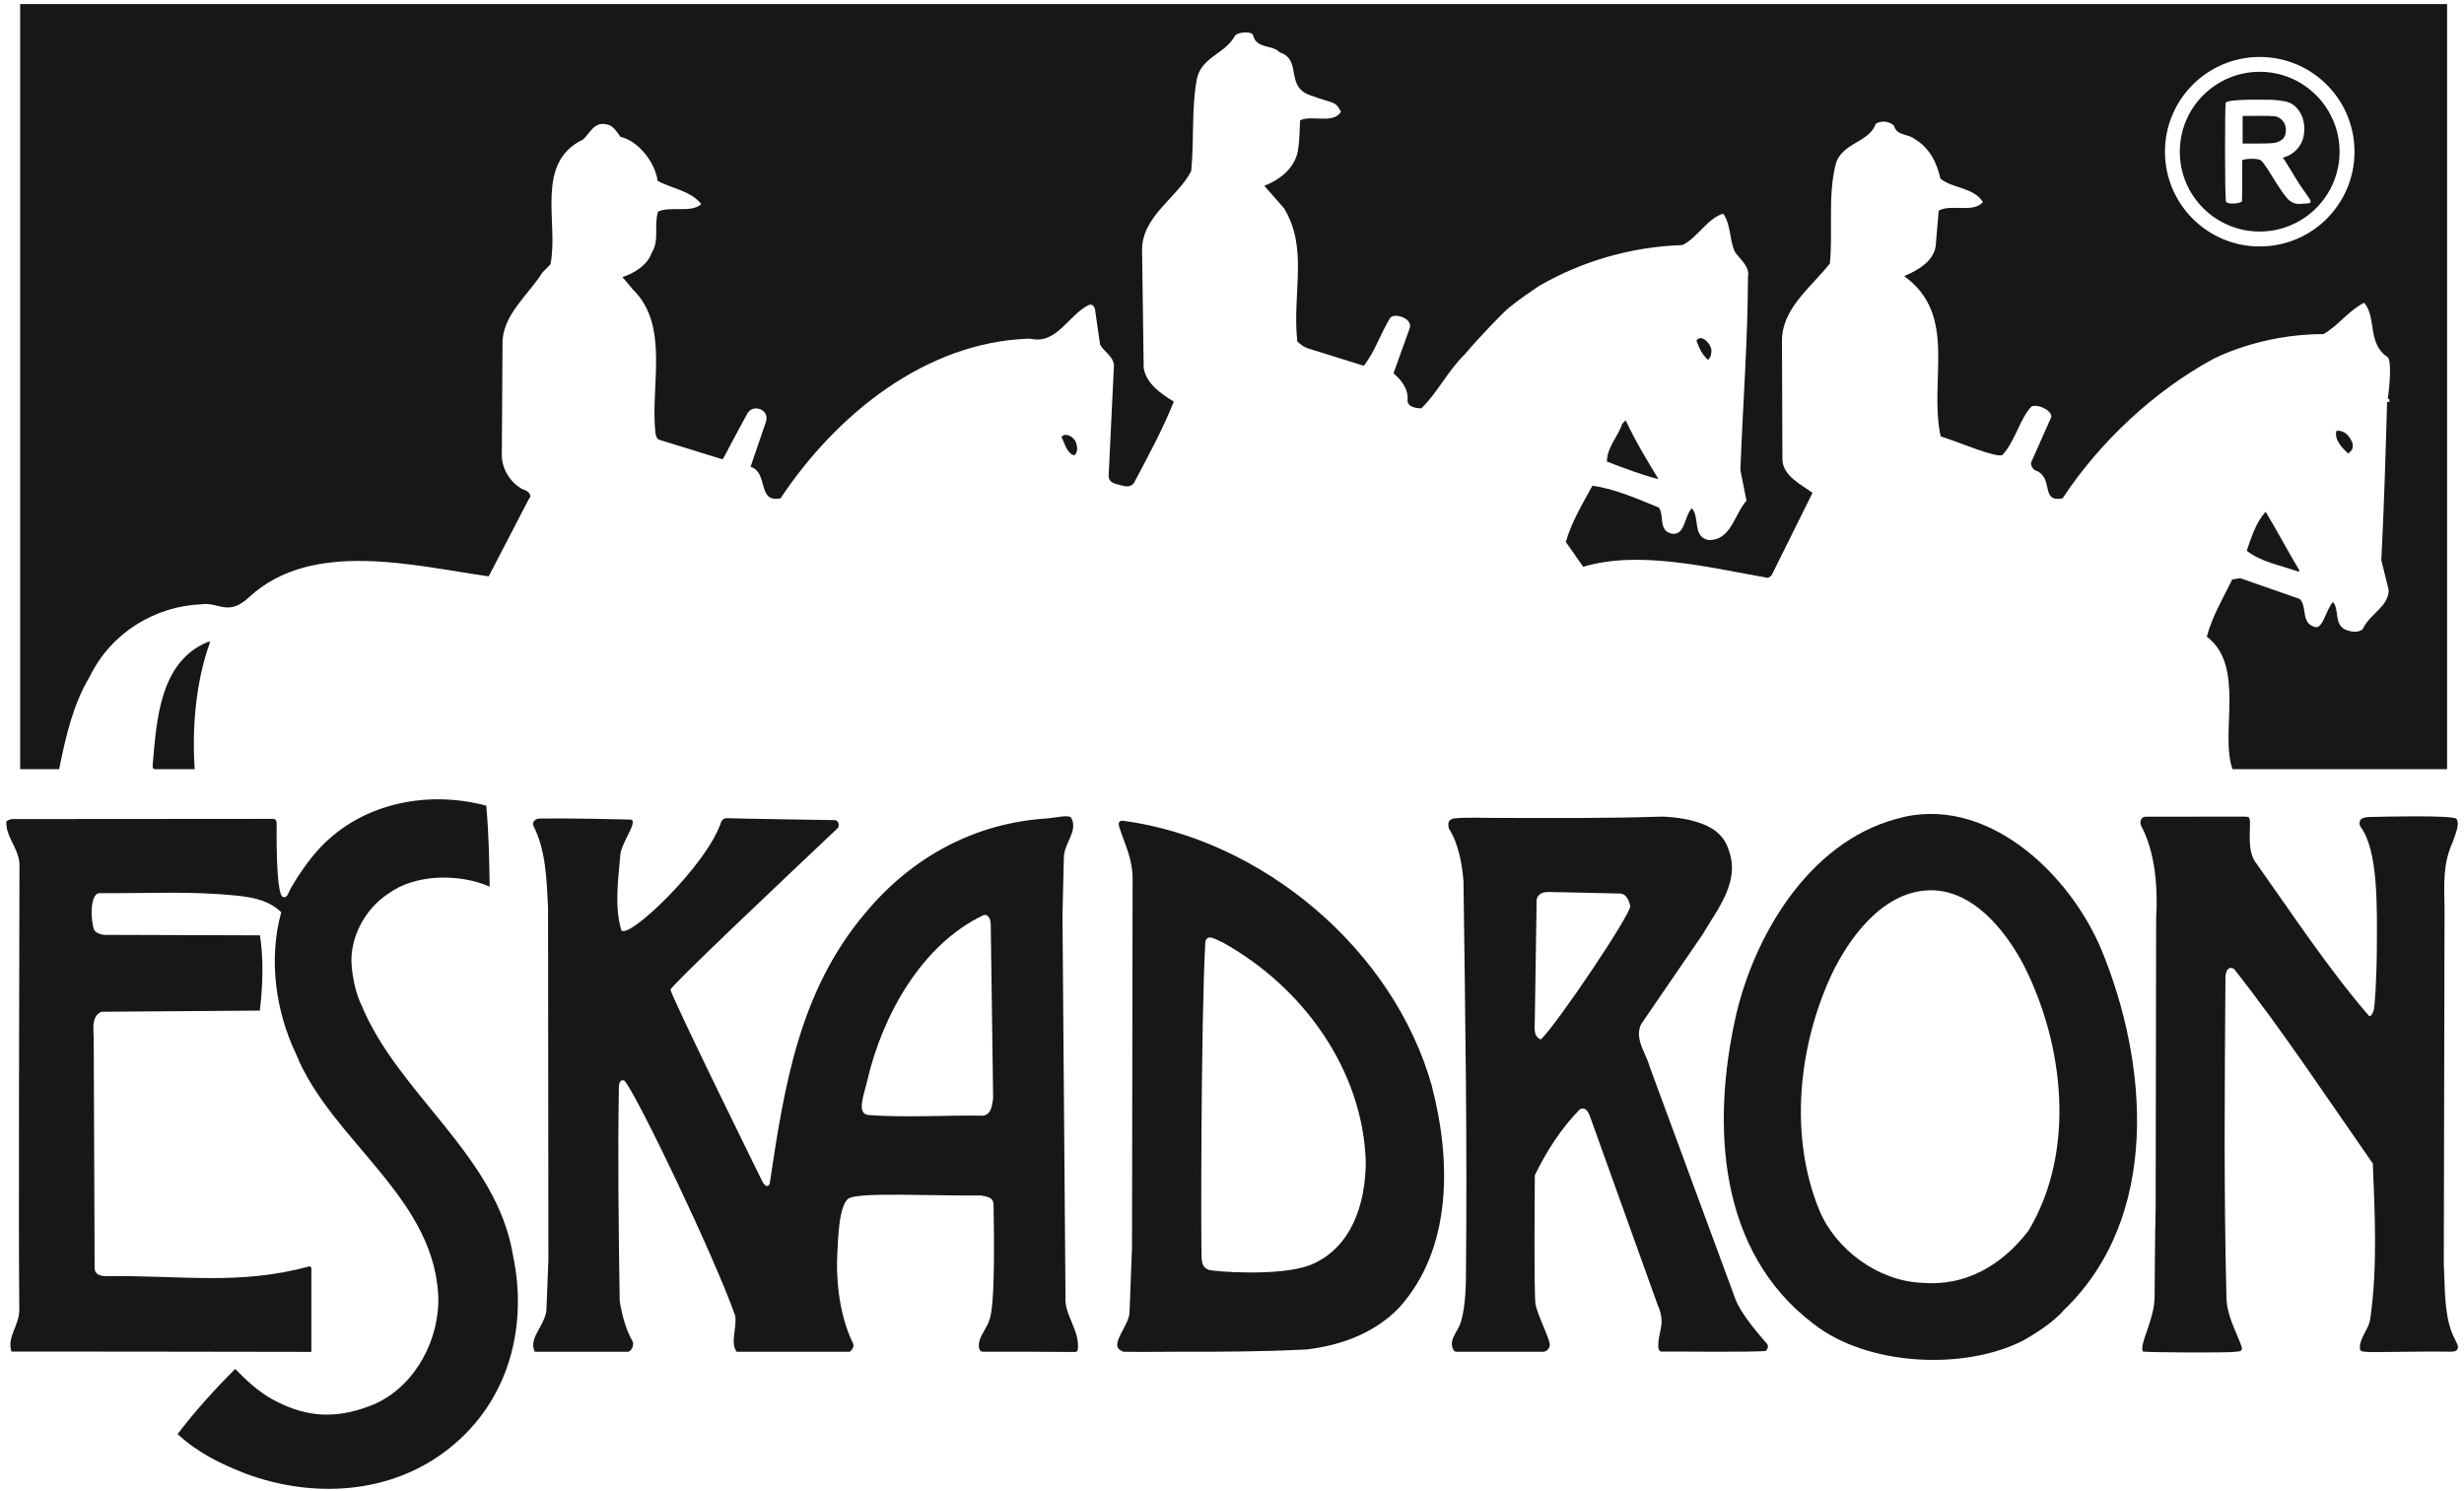
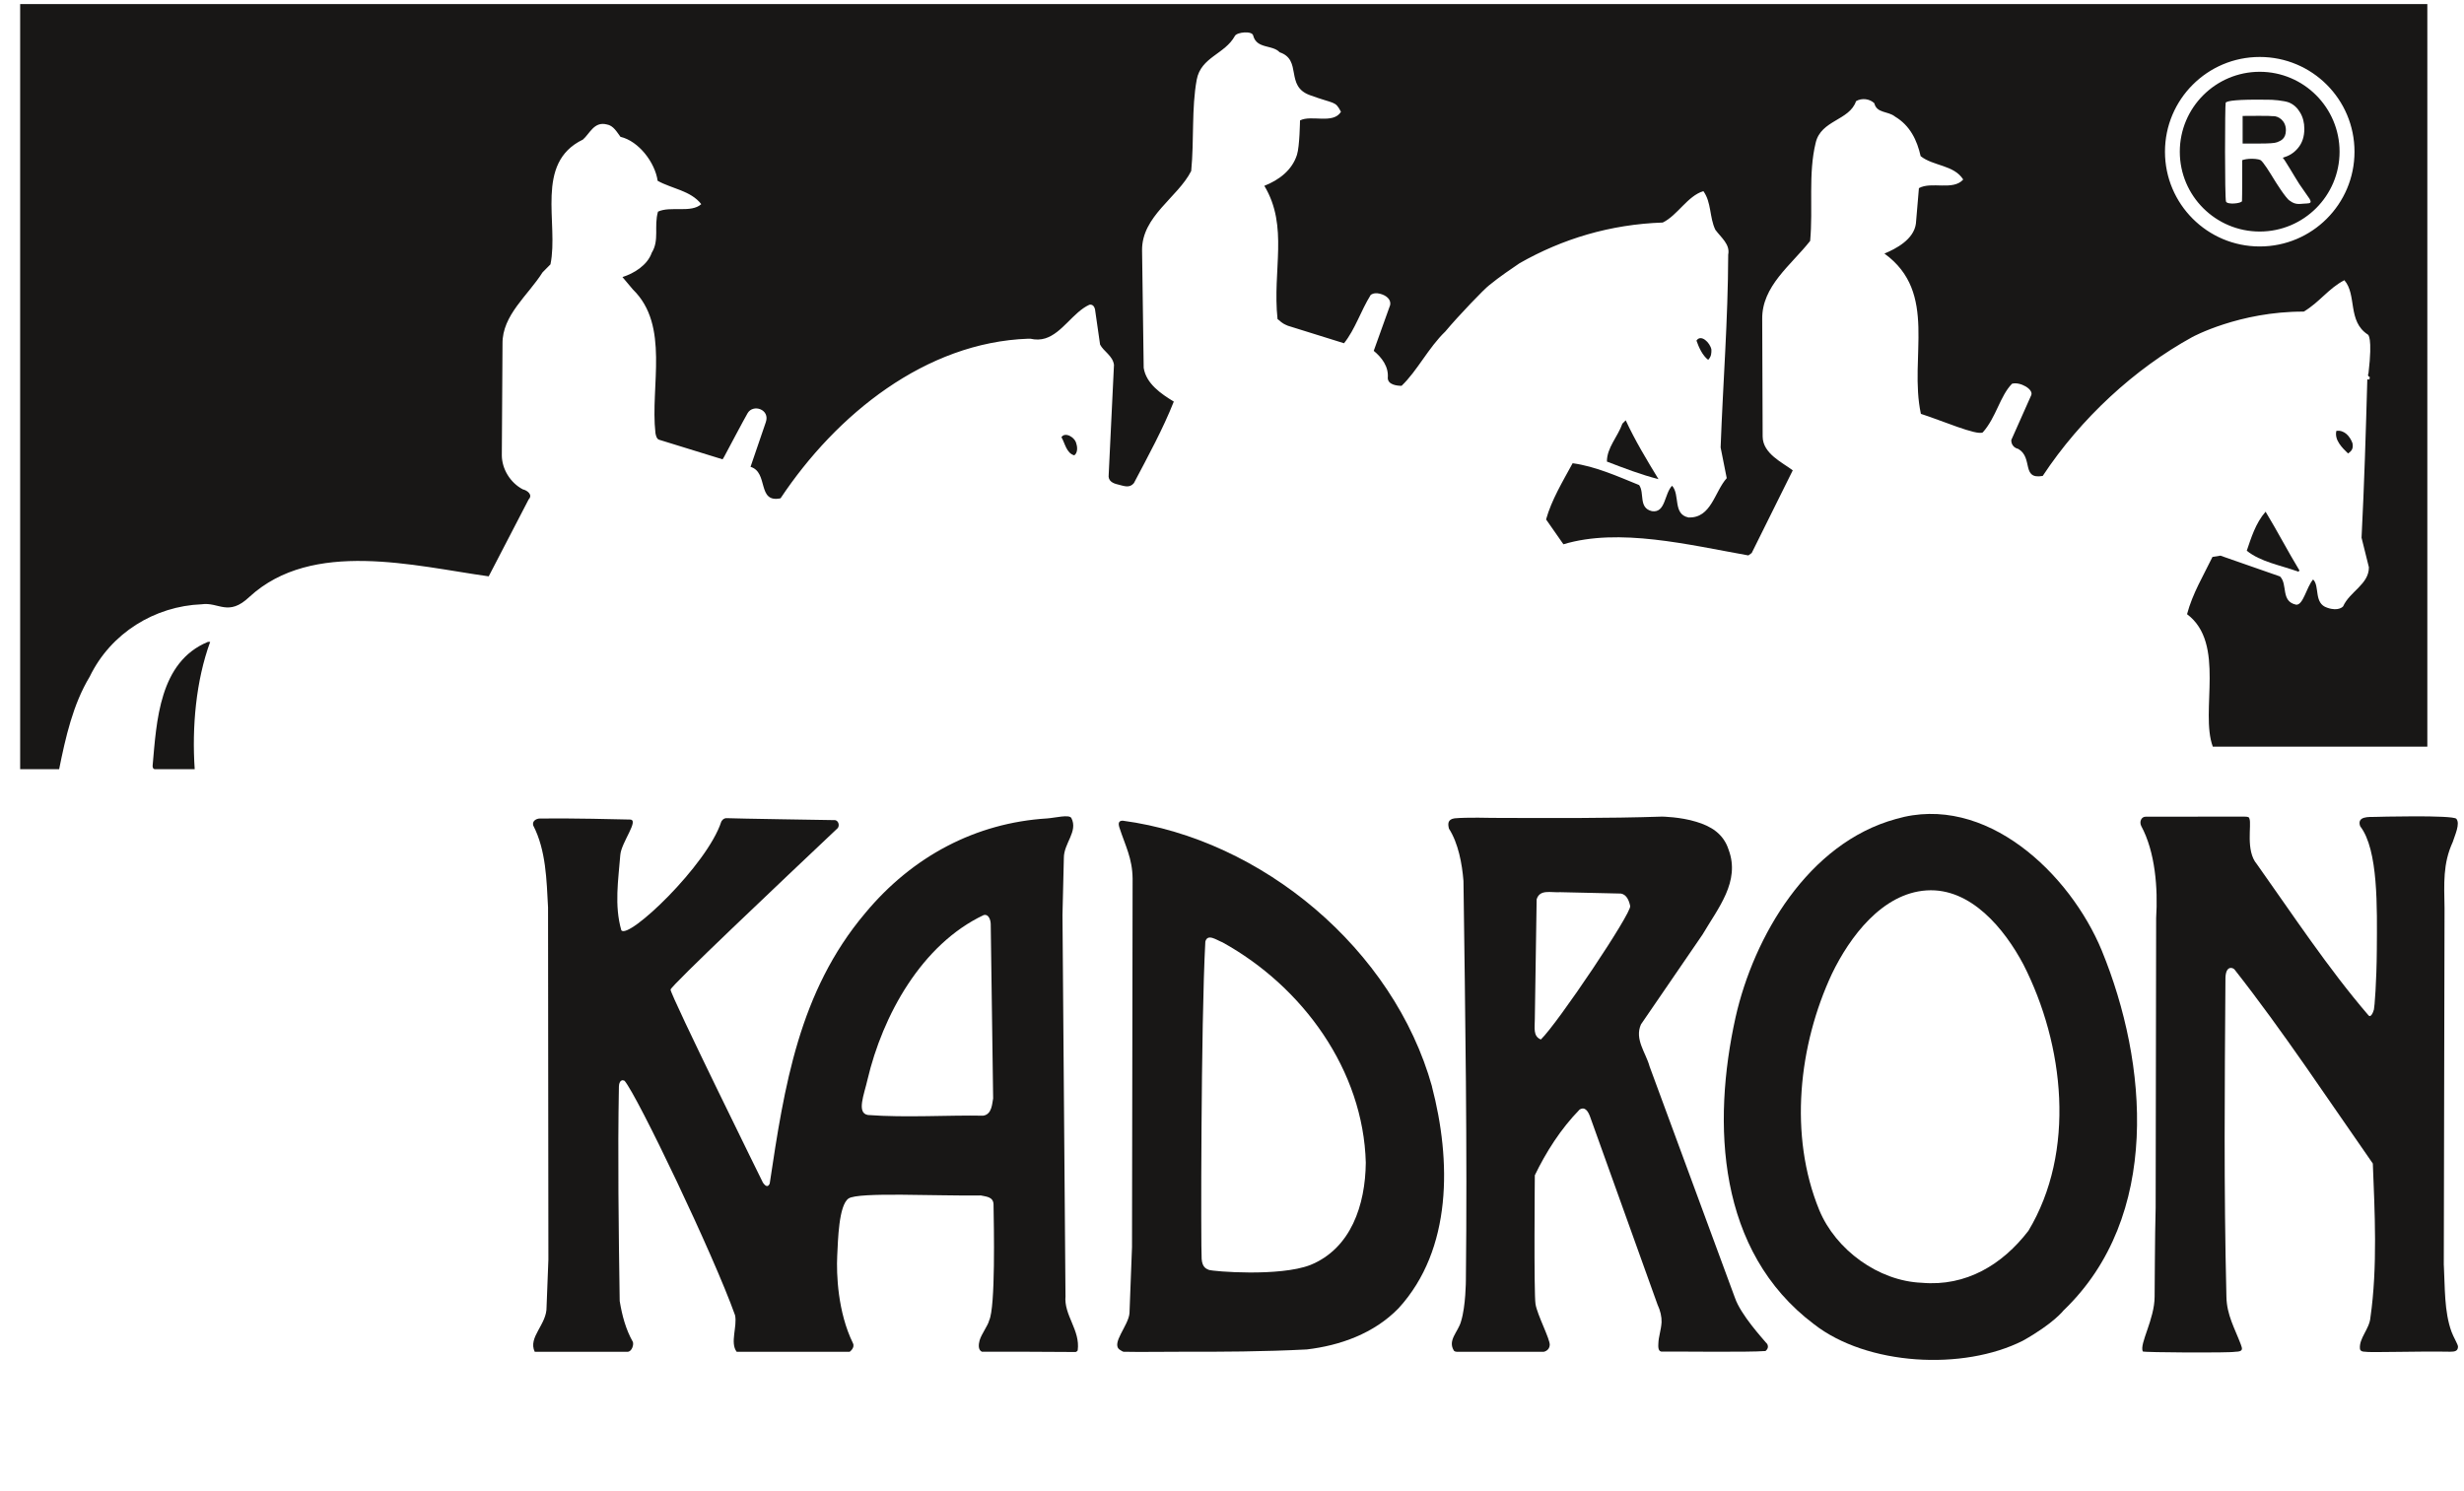
<svg xmlns="http://www.w3.org/2000/svg" id="Logo_Schwarz" data-name="Logo Schwarz" viewBox="0 0 500 302.68">
  <defs>
    <style>
      .cls-1 {
        fill: #181716;
      }
    </style>
  </defs>
-   <path class="cls-1" d="M458.55,14.57c-8.94,0-16.22,7.26-16.22,16.22s7.28,16.2,16.22,16.2,16.2-7.26,16.2-16.2-7.26-16.22-16.2-16.22ZM468.21,41.29c-1.31,0-2.24.47-3.57-.56-.77-.42-3.01-4.04-3.01-4.04-1-1.63-2.4-3.94-2.96-4.22-.4-.19-1.49-.3-2.29-.23-.79.05-1.38.26-1.38.26,0,0,0,7.72-.05,8.33-.19.47-2.94.75-3.24.09-.28-.65-.23-19.72-.07-20.07.21-.4,2.45-.7,8.31-.61,1.14-.05,3.59.19,4.53.56.96.4,1.7,1.07,2.26,2.03.58.96.86,2.08.86,3.31,0,1.59-.42,2.87-1.28,3.9s-1.8,1.59-3.1,1.98c.3.19,2.45,3.92,3.34,5.3.89,1.35,1.84,2.59,2.1,3.03.23.42.49.93-.44.93ZM461.26,23.58c-.33-.05-1.28-.07-2.87-.07l-3.31.02v5.6h3.43c1.89,0,3.08-.07,3.55-.26.63-.26,1.8-.61,1.8-2.45,0-1.94-1.54-2.89-2.59-2.85ZM458.55,14.57c-8.94,0-16.22,7.26-16.22,16.22s7.28,16.2,16.22,16.2,16.2-7.26,16.2-16.2-7.26-16.22-16.2-16.22ZM468.21,41.29c-1.31,0-2.24.47-3.57-.56-.77-.42-3.01-4.04-3.01-4.04-1-1.63-2.4-3.94-2.96-4.22-.4-.19-1.49-.3-2.29-.23-.79.05-1.38.26-1.38.26,0,0,0,7.72-.05,8.33-.19.47-2.94.75-3.24.09-.28-.65-.23-19.72-.07-20.07.21-.4,2.45-.7,8.31-.61,1.14-.05,3.59.19,4.53.56.96.4,1.7,1.07,2.26,2.03.58.96.86,2.08.86,3.31,0,1.59-.42,2.87-1.28,3.9s-1.8,1.59-3.1,1.98c.3.19,2.45,3.92,3.34,5.3.89,1.35,1.84,2.59,2.1,3.03.23.42.49.93-.44.93ZM461.26,23.58c-.33-.05-1.28-.07-2.87-.07l-3.31.02v5.6h3.43c1.89,0,3.08-.07,3.55-.26.63-.26,1.8-.61,1.8-2.45,0-1.94-1.54-2.89-2.59-2.85ZM4.09.82v155.29h7.91c1.31-6.49,2.82-13.19,6.21-18.79,4.29-8.87,13.23-14.31,22.71-14.68,3.48-.51,5.39,2.59,9.71-1.52,12.79-11.74,33.47-6.25,48.54-4.15l8.1-15.61c.91-.93-.26-1.84-1.19-2.05-2.54-1.35-4.22-4.11-4.25-6.88l.14-22.68c-.07-5.79,5.18-9.8,8.12-14.47l1.61-1.63c1.73-8.36-3.29-20.56,6.58-25.32,1.38-1.17,2.26-3.73,4.83-3.08,1.38.21,2.1,1.61,2.8,2.52,3.71.86,7.02,5.23,7.54,8.92,2.8,1.59,6.72,1.98,8.85,4.74-2.05,1.87-6.23.33-8.78,1.52-.86,3.01.33,5.76-1.26,8.33-.89,2.57-3.64,4.22-5.95,4.95l2.12,2.52c7.51,7.3,3.5,19.63,4.57,29.1,0,0,.14,1.19.7,1.38.56.16,12.93,3.99,12.93,3.99l.3-.49s4.27-8.05,4.76-8.85c1.12-1.98,4.62-.79,3.71,1.8l-3.1,9.06c3.71,1.12,1.26,7.4,6.09,6.39,11.34-17.04,29.43-31.65,50.25-32.39,0,0,.21.02.44,0,1.12.26,2.12.21,3.03-.07,3.43-1.07,5.65-5.3,8.92-6.81,0,0,.89-.3,1.17.91.14.91,1.03,7.16,1.03,7.16.7,1.38,2.57,2.26,2.82,4.11l-1.07,22.24c-.21,1.4.96,1.84,1.89,2.05,1.31.33,2.33.77,3.22-.28,2.94-5.58,5.88-10.95,8.1-16.55-2.57-1.56-5.6-3.62-6.11-6.84l-.33-23.83c-.09-6.95,7.26-10.76,9.97-16.13.61-6.25.05-12.72,1.12-18.53.86-4.62,5.72-5.16,7.75-8.89.44-.79,3.57-1.07,3.71-.05.72,2.75,3.94,1.8,5.37,3.38,4.64,1.56,1.03,6.86,6.14,8.7,5.09,1.87,5.11,1.1,6.3,3.38-1.59,2.57-6.02.56-8.31,1.75,0,0-.07,5.25-.61,6.95-.98,3.13-3.62,5.13-6.63,6.32l4.01,4.57c4.97,8.26,1.61,17.11,2.68,27.05.7.44.54.7,2.1,1.35l11.39,3.55c2.26-2.82,3.38-6.53,5.41-9.8,0,0,.58-.56,1.84-.26,1.26.3,2.33,1.12,2.12,2.29l-3.34,9.31c1.63,1.35,3.06,3.2,2.85,5.51.02,1.38,1.87,1.59,2.8,1.59,3.2-3.06,5.44-7.72,8.87-11.02,2.73-3.27,7.98-8.71,8.89-9.38,2.15-1.77,4.62-3.41,6.18-4.48,8.73-4.97,18.41-7.89,29.06-8.26,2.99-1.45,5.02-5.39,8.24-6.37,1.66,2.29,1.21,5.3,2.43,7.84,1.17,1.59,3.03,2.96,2.61,5.04-.05,13.42-1.03,25.48-1.54,39.14l1.24,6.23c-2.5,2.8-3.13,8.14-7.75,7.98-3.24-.65-1.68-4.62-3.34-6.44-1.59,1.63-1.31,5.58-4.08,5.16-2.8-.65-1.45-3.69-2.61-5.3-4.43-1.8-8.87-3.8-13.49-4.43-2.03,3.73-4.29,7.47-5.39,11.41l3.52,5.04c11.3-3.41,25.46.12,37.53,2.26l.68-.49,8.33-16.78c-2.1-1.59-6.07-3.38-6.11-6.84l-.09-23.85c-.09-6.7,5.86-10.95,9.73-15.87.61-6.72-.42-13.63,1.12-19.91,1.07-4.64,6.86-4.5,8.19-8.45,1.17-.7,2.78-.49,3.71.42.49,2.08,2.8,1.56,4.2,2.71,3.06,1.82,4.48,4.81,5.2,8.03,2.59,2.05,6.74,1.75,8.64,4.74-2.05,2.33-6.46.33-8.99,1.75l-.61,7.19c-.42,3.24-4.08,5.13-6.39,6.09,10.99,7.96,4.92,21,7.4,32.53,4.18,1.33,11.34,4.46,12.56,3.76,2.73-3.06,3.48-7.37,5.93-9.87,1.63-.47,4.43,1.14,3.9,2.33-.51,1.19-4.04,9.08-4.04,9.08,0,0-.16,1.42,1.42,1.82,3.06,1.8.56,6.25,4.95,5.48,7.7-11.67,18.67-21.77,30.36-28.19,0,0,9.52-5.2,22.61-5.16,3.22-1.91,5.02-4.71,8.24-6.37,2.59,2.96.58,8.33,4.78,11.04,0,0,1,.37.12,7.82-.3.7.23.75.23.75.12.86-.47.47-.47.47-.3,10.64-.61,21.28-1.17,32.18l1.49,6c.02,3.45-3.87,4.9-5.23,7.93,0,0-.89,1.1-3.22.28-2.8-.89-1.47-4.39-2.87-5.74-1.38,1.63-1.98,5.16-3.41,5.13-3.24-.65-1.68-4.15-3.31-5.74l-12.09-4.22-1.61.26c-1.8,3.71-4.06,7.44-5.16,11.62,7.93,5.93,2.57,19.74,5.23,26.89h43.53V.82H4.09ZM458.55,50.02c-10.62,0-19.23-8.61-19.23-19.23s8.61-19.23,19.23-19.23,19.23,8.59,19.23,19.23-8.61,19.23-19.23,19.23ZM458.55,14.57c-8.94,0-16.22,7.26-16.22,16.22s7.28,16.2,16.22,16.2,16.2-7.26,16.2-16.2-7.26-16.22-16.2-16.22ZM468.21,41.29c-1.31,0-2.24.47-3.57-.56-.77-.42-3.01-4.04-3.01-4.04-1-1.63-2.4-3.94-2.96-4.22-.4-.19-1.49-.3-2.29-.23-.79.05-1.38.26-1.38.26,0,0,0,7.72-.05,8.33-.19.47-2.94.75-3.24.09-.28-.65-.23-19.72-.07-20.07.21-.4,2.45-.7,8.31-.61,1.14-.05,3.59.19,4.53.56.96.4,1.7,1.07,2.26,2.03.58.96.86,2.08.86,3.31,0,1.59-.42,2.87-1.28,3.9s-1.8,1.59-3.1,1.98c.3.19,2.45,3.92,3.34,5.3.89,1.35,1.84,2.59,2.1,3.03.23.42.49.93-.44.93ZM461.26,23.58c-.33-.05-1.28-.07-2.87-.07l-3.31.02v5.6h3.43c1.89,0,3.08-.07,3.55-.26.63-.26,1.8-.61,1.8-2.45,0-1.94-1.54-2.89-2.59-2.85Z" />
+   <path class="cls-1" d="M458.55,14.57c-8.94,0-16.22,7.26-16.22,16.22s7.28,16.2,16.22,16.2,16.2-7.26,16.2-16.2-7.26-16.22-16.2-16.22ZM468.21,41.29c-1.31,0-2.24.47-3.57-.56-.77-.42-3.01-4.04-3.01-4.04-1-1.63-2.4-3.94-2.96-4.22-.4-.19-1.49-.3-2.29-.23-.79.05-1.38.26-1.38.26,0,0,0,7.72-.05,8.33-.19.47-2.94.75-3.24.09-.28-.65-.23-19.72-.07-20.07.21-.4,2.45-.7,8.31-.61,1.14-.05,3.59.19,4.53.56.96.4,1.7,1.07,2.26,2.03.58.96.86,2.08.86,3.31,0,1.59-.42,2.87-1.28,3.9s-1.8,1.59-3.1,1.98c.3.19,2.45,3.92,3.34,5.3.89,1.35,1.84,2.59,2.1,3.03.23.42.49.93-.44.93ZM461.26,23.58c-.33-.05-1.28-.07-2.87-.07l-3.31.02v5.6h3.43c1.89,0,3.08-.07,3.55-.26.63-.26,1.8-.61,1.8-2.45,0-1.94-1.54-2.89-2.59-2.85ZM458.55,14.57c-8.94,0-16.22,7.26-16.22,16.22s7.28,16.2,16.22,16.2,16.2-7.26,16.2-16.2-7.26-16.22-16.2-16.22ZM468.21,41.29c-1.31,0-2.24.47-3.57-.56-.77-.42-3.01-4.04-3.01-4.04-1-1.63-2.4-3.94-2.96-4.22-.4-.19-1.49-.3-2.29-.23-.79.05-1.38.26-1.38.26,0,0,0,7.72-.05,8.33-.19.47-2.94.75-3.24.09-.28-.65-.23-19.72-.07-20.07.21-.4,2.45-.7,8.31-.61,1.14-.05,3.59.19,4.53.56.96.4,1.7,1.07,2.26,2.03.58.96.86,2.08.86,3.31,0,1.59-.42,2.87-1.28,3.9s-1.8,1.59-3.1,1.98c.3.19,2.45,3.92,3.34,5.3.89,1.35,1.84,2.59,2.1,3.03.23.42.49.93-.44.93ZM461.26,23.58c-.33-.05-1.28-.07-2.87-.07l-3.31.02v5.6h3.43c1.89,0,3.08-.07,3.55-.26.63-.26,1.8-.61,1.8-2.45,0-1.94-1.54-2.89-2.59-2.85ZM4.09.82v155.29h7.91c1.31-6.49,2.82-13.19,6.21-18.79,4.29-8.87,13.23-14.31,22.71-14.68,3.48-.51,5.39,2.59,9.71-1.52,12.79-11.74,33.47-6.25,48.54-4.15l8.1-15.61c.91-.93-.26-1.84-1.19-2.05-2.54-1.35-4.22-4.11-4.25-6.88l.14-22.68c-.07-5.79,5.18-9.8,8.12-14.47l1.61-1.63c1.73-8.36-3.29-20.56,6.58-25.32,1.38-1.17,2.26-3.73,4.83-3.08,1.38.21,2.1,1.61,2.8,2.52,3.71.86,7.02,5.23,7.54,8.92,2.8,1.59,6.72,1.98,8.85,4.74-2.05,1.87-6.23.33-8.78,1.52-.86,3.01.33,5.76-1.26,8.33-.89,2.57-3.64,4.22-5.95,4.95l2.12,2.52c7.51,7.3,3.5,19.63,4.57,29.1,0,0,.14,1.19.7,1.38.56.16,12.93,3.99,12.93,3.99l.3-.49s4.27-8.05,4.76-8.85c1.12-1.98,4.62-.79,3.71,1.8l-3.1,9.06c3.71,1.12,1.26,7.4,6.09,6.39,11.34-17.04,29.43-31.65,50.25-32.39,0,0,.21.02.44,0,1.12.26,2.12.21,3.03-.07,3.43-1.07,5.65-5.3,8.92-6.81,0,0,.89-.3,1.17.91.14.91,1.03,7.16,1.03,7.16.7,1.38,2.57,2.26,2.82,4.11l-1.07,22.24c-.21,1.4.96,1.84,1.89,2.05,1.31.33,2.33.77,3.22-.28,2.94-5.58,5.88-10.95,8.1-16.55-2.57-1.56-5.6-3.62-6.11-6.84l-.33-23.83c-.09-6.95,7.26-10.76,9.97-16.13.61-6.25.05-12.72,1.12-18.53.86-4.62,5.72-5.16,7.75-8.89.44-.79,3.57-1.07,3.71-.05.72,2.75,3.94,1.8,5.37,3.38,4.64,1.56,1.03,6.86,6.14,8.7,5.09,1.87,5.11,1.1,6.3,3.38-1.59,2.57-6.02.56-8.31,1.75,0,0-.07,5.25-.61,6.95-.98,3.13-3.62,5.13-6.63,6.32c4.97,8.26,1.61,17.11,2.68,27.05.7.44.54.7,2.1,1.35l11.39,3.55c2.26-2.82,3.38-6.53,5.41-9.8,0,0,.58-.56,1.84-.26,1.26.3,2.33,1.12,2.12,2.29l-3.34,9.31c1.63,1.35,3.06,3.2,2.85,5.51.02,1.38,1.87,1.59,2.8,1.59,3.2-3.06,5.44-7.72,8.87-11.02,2.73-3.27,7.98-8.71,8.89-9.38,2.15-1.77,4.62-3.41,6.18-4.48,8.73-4.97,18.41-7.89,29.06-8.26,2.99-1.45,5.02-5.39,8.24-6.37,1.66,2.29,1.21,5.3,2.43,7.84,1.17,1.59,3.03,2.96,2.61,5.04-.05,13.42-1.03,25.48-1.54,39.14l1.24,6.23c-2.5,2.8-3.13,8.14-7.75,7.98-3.24-.65-1.68-4.62-3.34-6.44-1.59,1.63-1.31,5.58-4.08,5.16-2.8-.65-1.45-3.69-2.61-5.3-4.43-1.8-8.87-3.8-13.49-4.43-2.03,3.73-4.29,7.47-5.39,11.41l3.52,5.04c11.3-3.41,25.46.12,37.53,2.26l.68-.49,8.33-16.78c-2.1-1.59-6.07-3.38-6.11-6.84l-.09-23.85c-.09-6.7,5.86-10.95,9.73-15.87.61-6.72-.42-13.63,1.12-19.91,1.07-4.64,6.86-4.5,8.19-8.45,1.17-.7,2.78-.49,3.71.42.49,2.08,2.8,1.56,4.2,2.71,3.06,1.82,4.48,4.81,5.2,8.03,2.59,2.05,6.74,1.75,8.64,4.74-2.05,2.33-6.46.33-8.99,1.75l-.61,7.19c-.42,3.24-4.08,5.13-6.39,6.09,10.99,7.96,4.92,21,7.4,32.53,4.18,1.33,11.34,4.46,12.56,3.76,2.73-3.06,3.48-7.37,5.93-9.87,1.63-.47,4.43,1.14,3.9,2.33-.51,1.19-4.04,9.08-4.04,9.08,0,0-.16,1.42,1.42,1.82,3.06,1.8.56,6.25,4.95,5.48,7.7-11.67,18.67-21.77,30.36-28.19,0,0,9.52-5.2,22.61-5.16,3.22-1.91,5.02-4.71,8.24-6.37,2.59,2.96.58,8.33,4.78,11.04,0,0,1,.37.12,7.82-.3.7.23.75.23.75.12.86-.47.47-.47.47-.3,10.64-.61,21.28-1.17,32.18l1.49,6c.02,3.45-3.87,4.9-5.23,7.93,0,0-.89,1.1-3.22.28-2.8-.89-1.47-4.39-2.87-5.74-1.38,1.63-1.98,5.16-3.41,5.13-3.24-.65-1.68-4.15-3.31-5.74l-12.09-4.22-1.61.26c-1.8,3.71-4.06,7.44-5.16,11.62,7.93,5.93,2.57,19.74,5.23,26.89h43.53V.82H4.09ZM458.55,50.02c-10.62,0-19.23-8.61-19.23-19.23s8.61-19.23,19.23-19.23,19.23,8.59,19.23,19.23-8.61,19.23-19.23,19.23ZM458.55,14.57c-8.94,0-16.22,7.26-16.22,16.22s7.28,16.2,16.22,16.2,16.2-7.26,16.2-16.2-7.26-16.22-16.2-16.22ZM468.21,41.29c-1.31,0-2.24.47-3.57-.56-.77-.42-3.01-4.04-3.01-4.04-1-1.63-2.4-3.94-2.96-4.22-.4-.19-1.49-.3-2.29-.23-.79.05-1.38.26-1.38.26,0,0,0,7.72-.05,8.33-.19.47-2.94.75-3.24.09-.28-.65-.23-19.72-.07-20.07.21-.4,2.45-.7,8.31-.61,1.14-.05,3.59.19,4.53.56.96.4,1.7,1.07,2.26,2.03.58.96.86,2.08.86,3.31,0,1.59-.42,2.87-1.28,3.9s-1.8,1.59-3.1,1.98c.3.19,2.45,3.92,3.34,5.3.89,1.35,1.84,2.59,2.1,3.03.23.42.49.93-.44.93ZM461.26,23.58c-.33-.05-1.28-.07-2.87-.07l-3.31.02v5.6h3.43c1.89,0,3.08-.07,3.55-.26.63-.26,1.8-.61,1.8-2.45,0-1.94-1.54-2.89-2.59-2.85Z" />
  <path class="cls-1" d="M347.28,70.94c-.25-1.38-2.12-3.21-3.03-1.81.49,1.38,1.2,2.99,2.37,3.9.68-.7.67-1.4.66-2.09Z" />
  <path class="cls-1" d="M329.21,86c-.89,2.56-3.17,4.91-3.13,7.68,3.49,1.34,6.98,2.68,10.46,3.56-2.37-3.9-4.73-7.8-6.65-11.94l-.69.7Z" />
  <path class="cls-1" d="M218.42,90.09c-.25-1.39-2.35-2.51-3.03-1.35.71,1.15.97,3.22,2.6,3.67.69-.47.67-1.63.43-2.32Z" />
  <path class="cls-1" d="M476.47,92.04c.68-.47,1.13-.97.9-2.09-.49-1.38-1.66-2.75-3.27-2.5-.44,1.86,1.2,3.45,2.38,4.59Z" />
  <path class="cls-1" d="M459.74,103.85c-2.05,2.34-2.94,5.36-3.82,7.92,2.81,2.27,6.75,2.91,10.47,4.25l.23-.23c-2.37-3.9-4.51-8.04-6.88-11.94Z" />
  <path class="cls-1" d="M42.19,130.27c-9.89,4.07-10.42,16.11-11.22,25.15,0,0-.03.69.47.69s5.2,0,8.07,0c-.58-8.55.25-17.94,3.14-25.85h-.46Z" />
-   <path class="cls-1" d="M3.91,265.78c.05,3.25-2.56,5.52-1.59,8.52,0,0,52.33.03,60.86.07v-16.66s.1-.84-.48-.68c-14.14,3.86-25.96,1.77-41.16,1.96-1.33.01-2.32-.43-2.34-1.59l-.18-46.05c.09-1.85-.74-5.05,1.56-6.01,0,0,29.71-.22,32.14-.24.63-4.87.77-10.89.02-15.27l-31.64-.1s-1.56-.13-2.02-1.07c-.69-1.82-.89-7.36,1.14-7.4,9.95.09,18.27-.48,28.01.53,3.5.37,6.49,1.07,8.84,3.35-2.64,9.52-1.11,20.15,2.95,28.65,7.19,17.95,28.87,29.45,28.94,50.5-.28,9.15-5.67,17.89-13.82,21.02-8.15,3.13-14.09,1.82-19.92-1.34-2.8-1.58-5.31-3.87-7.49-6.14-4.14,4.12-8.1,8.5-11.7,13.22,4.22,3.87,8.73,6.03,13.85,8.04,13.26,4.91,29.3,4.47,41.44-5.27,12.14-9.74,15.76-24.91,12.79-38.98-3.29-20.32-23.37-32.77-30.8-50.95,0,0-1.58-2.95-1.96-8.07-.39-5.12,2.39-11.14,7.44-14.45,5.5-4.01,14.29-4.13,20.57-1.44-.07-5.32-.18-10.85-.69-16.42-12.31-3.3-26.15-.33-34.58,9.5-2.28,2.58-4.99,6.87-5.49,8.11-.5,1.24-1.03.97-1.24.89-1.46-.73-1.21-14.79-1.22-14.9,0,0,.04-.92-.71-.92s-51.85.04-52.76.04-1.38.48-1.38.48c-.19,3.01,2.39,5.29,2.66,8.52-.03,17.49-.22,77.7-.03,90.55Z" />
  <path class="cls-1" d="M216.21,262.98l-.61-77.27.28-11.58c-.02-3.01,2.94-5.37,1.52-8.12-.47-.77-3.29-.02-4.9.09-14.45.89-27.33,7.65-36.94,19.23-13.44,15.92-16.41,35.17-19.37,54.89-.37.79-.84.56-1.38-.21,0,0-18.69-37.9-18.74-39.16,0-.72,22.26-21.75,33.93-32.79.37-.49.21-1.4-.49-1.61,0,0-21.17-.33-21.98-.4-.82-.07-1.17.72-1.17.72-2.87,8.82-18.86,24.01-20.28,22.03-1.45-5.06-.61-10.18-.21-15.26.19-2.57,3.92-7.16,1.98-7.21-1.96-.05-12.28-.3-18.3-.21-.68,0-1.61.49-1.35,1.4,2.61,5.06,2.71,11.09,3.01,16.62l.07,71.51-.37,9.57c.09,3.62-3.83,6.14-2.4,9.13h18.83c.93-.02,1.31-1.56,1.07-2.03-1.42-2.52-2.17-5.3-2.66-8.28-.21-14.35-.42-29.62-.16-43.53,0-.44.21-1.61,1.14-1.17,2.59,2.99,18.09,35.38,22.43,47.59.49,2.31-1.07,5.58.33,7.42h22.92s1.12-.79.68-1.73c-3.1-6.32-3.38-14.05-3.2-17.74.16-3.17.3-10.29,2.31-11.65,2.03-1.35,17.81-.47,26.84-.61.93.23,2.54.21,2.57,1.82.07,4.46.42,20.84-.89,23.55-.23,1.03-1.56,2.73-1.94,4.06-.19.72-.37,1.89.47,2.29,2.71-.02,9.66,0,9.66,0,0,0,7.51.05,9.38.05.23-.09.35-.21.4-.33.56-4.15-2.87-7.14-2.47-11.09ZM199.5,226.43c-6.95-.14-15.73.44-23.38-.14-2.36-.4-.77-4.15-.09-7.16,3.06-13.02,10.97-27.47,23.59-33.42.93-.26,1.4.89,1.42,1.82l.49,35.4c-.21.93-.19,3.24-2.03,3.5Z" />
  <path class="cls-1" d="M290.59,220.52c-7.79-27.89-34.49-50.2-62.76-53.96-.77,0-.98.44-.68,1.38,1.19,3.69,2.64,6.23,2.68,10.39l-.12,74.75-.51,13.42c-.19,2.54-3.83,6.21-1.96,7.44.26.16.61.4.77.4,3.94.09,7.44-.02,11.2,0,8.59.02,17.29-.02,25.97-.47,6.7-.79,13.61-3.2,18.62-8.36,10.95-11.97,10.69-30.01,6.77-45ZM265.87,256.74c-6.21,2.4-19.7,1.31-20.58.98-.35-.19-1.31-.35-1.45-2.22-.16-1.87-.16-47.75.75-64.41.47-1.68,2.22-.33,3.48.16,16.34,9.03,28.59,26,29.08,44.72-.09,8.56-2.99,17.41-11.27,20.77Z" />
  <path class="cls-1" d="M358.43,272.57c-.77-.93-5.18-5.72-6.37-9.17l-17.32-46.96c-.75-2.78-3.1-5.51-1.75-8.54l12.49-18.23c3.15-5.37,7.7-10.76,5.3-17.2-1.05-3.29-3.62-4.81-6.58-5.69-3.22-1-6.93-1.05-6.93-1.05-11.16.37-22.87.3-34.47.26,0,0-5.16-.14-7.63.09-1.45.21-1.38,1.17-1.14,2.1,1.91,2.99,2.66,7.14,2.94,10.6.37,27.54.79,54.03.49,81.1,0,0-.02,5.23-.98,8.28-.56,2.15-2.82,3.85-1.42,6,.28.19.4.16.63.19h17.55s1.17-.19,1.24-1.38c.07-1.21-2.54-6.11-2.89-8.31-.35-2.17-.14-26.14-.14-26.14,2.26-4.67,5.2-9.34,9.08-13.33,1.14-.7,1.75.44,2.1,1.35l13.72,38.23c.58,1.24.86,2.47.82,3.59-.09,1.54-.61,2.94-.65,4.27-.02.54-.14,1.73.77,1.68,3.34-.05,17.48.16,20.96-.12,0,0,.98-.68.21-1.63ZM312.66,210.96c-1.61-.68-1.21-2.36-1.21-4.15l.37-24.29c.65-2.1,2.82-1.33,4.83-1.45l12.28.28c1.14.21,1.63,1.38,1.87,2.52.33,1.4-14.7,23.8-18.13,27.1Z" />
  <path class="cls-1" d="M426.51,192.94c-6.46-15.64-23.59-32.07-41.8-26.72-17.76,4.88-28.82,23.78-32.53,40.26-4.78,21.59-3.73,47.49,15.92,62.27,10.76,8.4,30.27,9.48,42.4,3.34,6.21-3.48,8.24-6.14,8.24-6.14,19.86-19.02,17.11-50.22,7.77-73ZM411.57,249.84c-5.23,6.79-12.58,11.3-21.61,10.5-8.8-.35-17.46-6.7-20.79-14.75-6.23-15.19-4.18-33.51,2.57-47.96,3.59-7.44,10.18-16.34,19.21-16.92,9.01-.58,15.85,7.89,19.63,15.01,8.33,16.31,10.71,38.02,1,54.12Z" />
  <path class="cls-1" d="M495.9,256.77l.15-72.43c-.08-5.09-.36-9.02,1.66-13.44.44-1.4,1.56-3.73.74-4.72-.65-.82-16.42-.4-16.54-.39-1.16.02-3.71-.18-2.98,1.89,3.71,4.78,3.43,16.56,3.38,25.02-.04,6.57-.47,11.77-.59,12.19-.17.61-.64,1.72-1.1,1.18-8.24-9.6-15.33-20.38-22.65-30.69-2.35-2.74-1.02-8.03-1.51-9.23-.09-.26-.09-.41-1.1-.42l-19.97.02c-.87,0-1.3,1.01-.9,1.86,2.86,5.28,3.42,12.68,3.04,18.7l-.1,58.78c-.16,5.32-.19,17.64-.21,18.05,0,4.61-3.13,9.6-2.4,11.14.24.21,17.59.32,18.77.06,1.74-.02,1.41-.66,1.12-1.49-1.21-3.22-2.86-5.98-2.92-9.68-.54-22.44-.35-42.11-.2-64.33-.05-2.86,1.35-2.57,1.82-2.11,9.9,12.59,19.12,26.58,28.09,39.41.37,9.48.99,21.04-.49,31.24-.18,2.34-2.36,4.22-2.12,6.38.02.19.17.57,1,.57.76.22,10.83-.13,17.32,0,.93,0,1.58-.13,1.57-1.06,0-.39-.95-1.98-1.31-2.98-1.51-4.14-1.32-9.06-1.56-13.53Z" />
</svg>